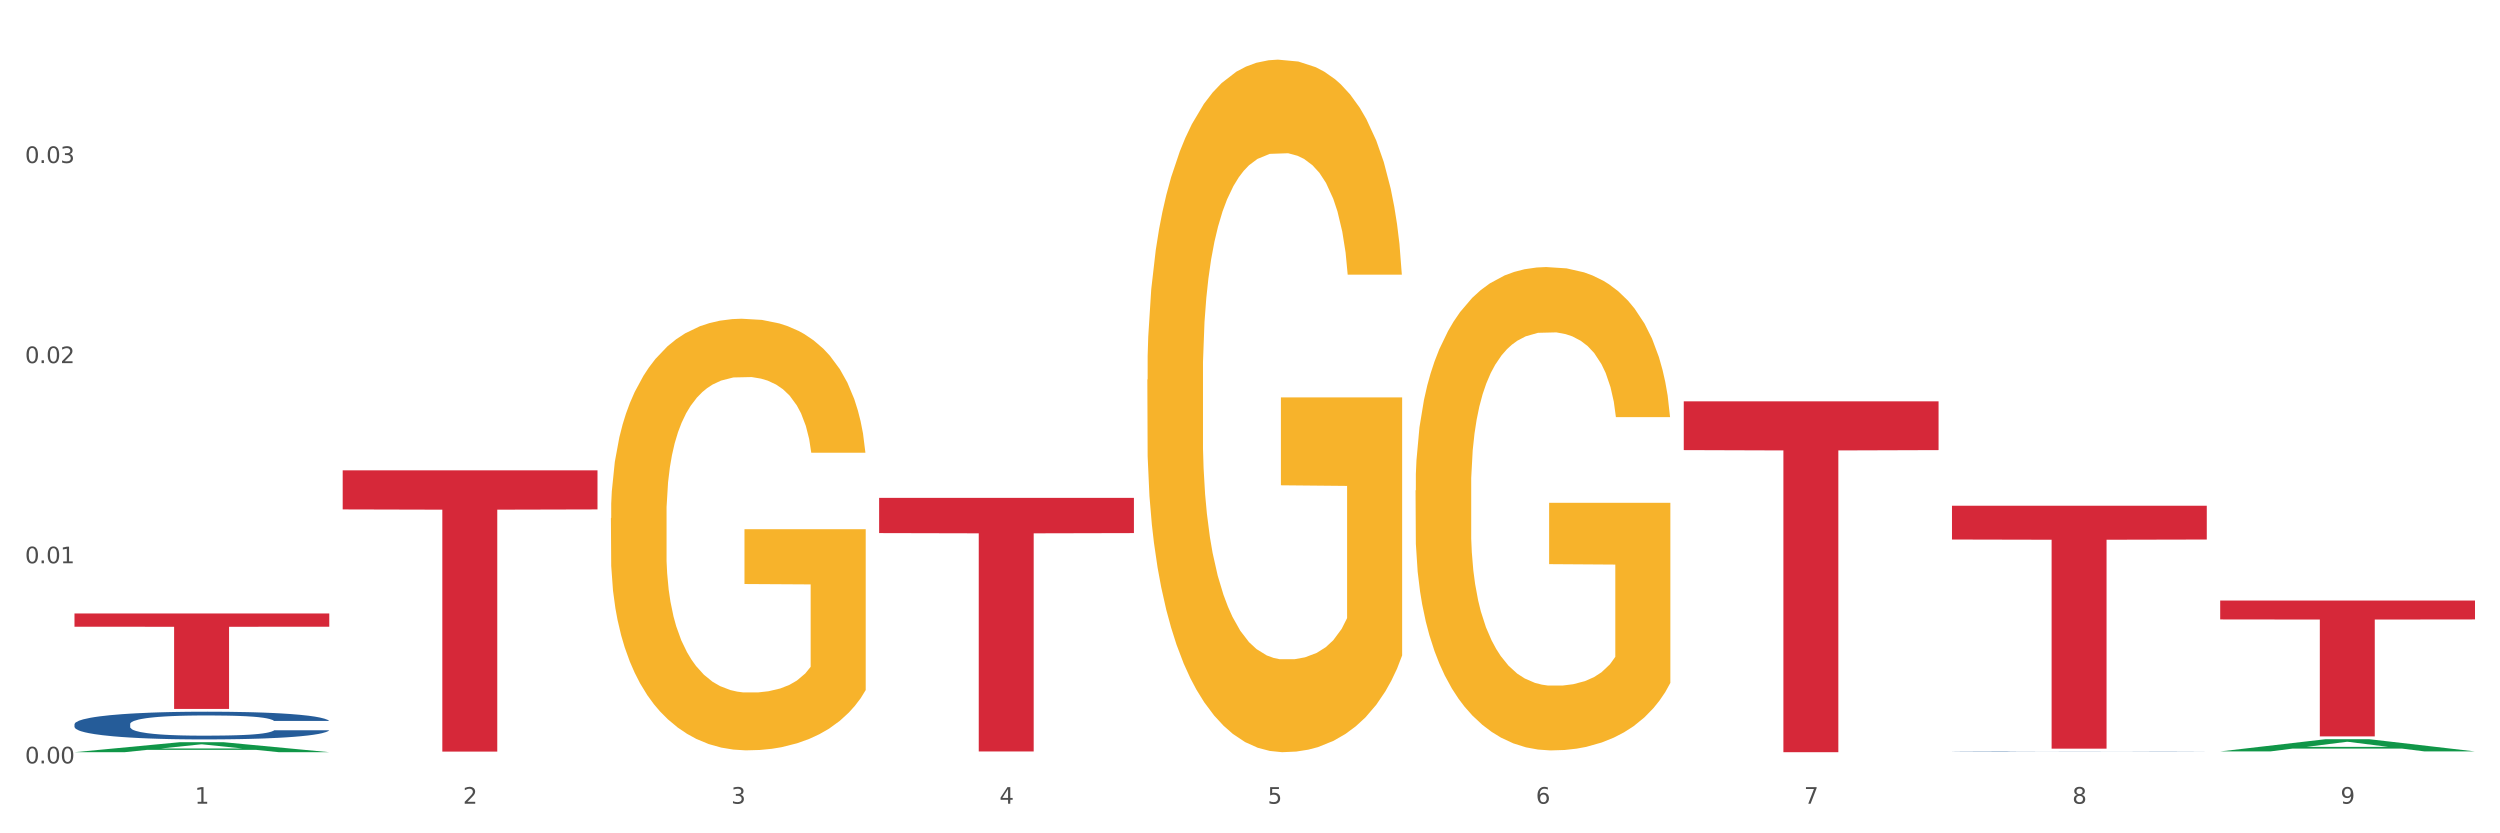
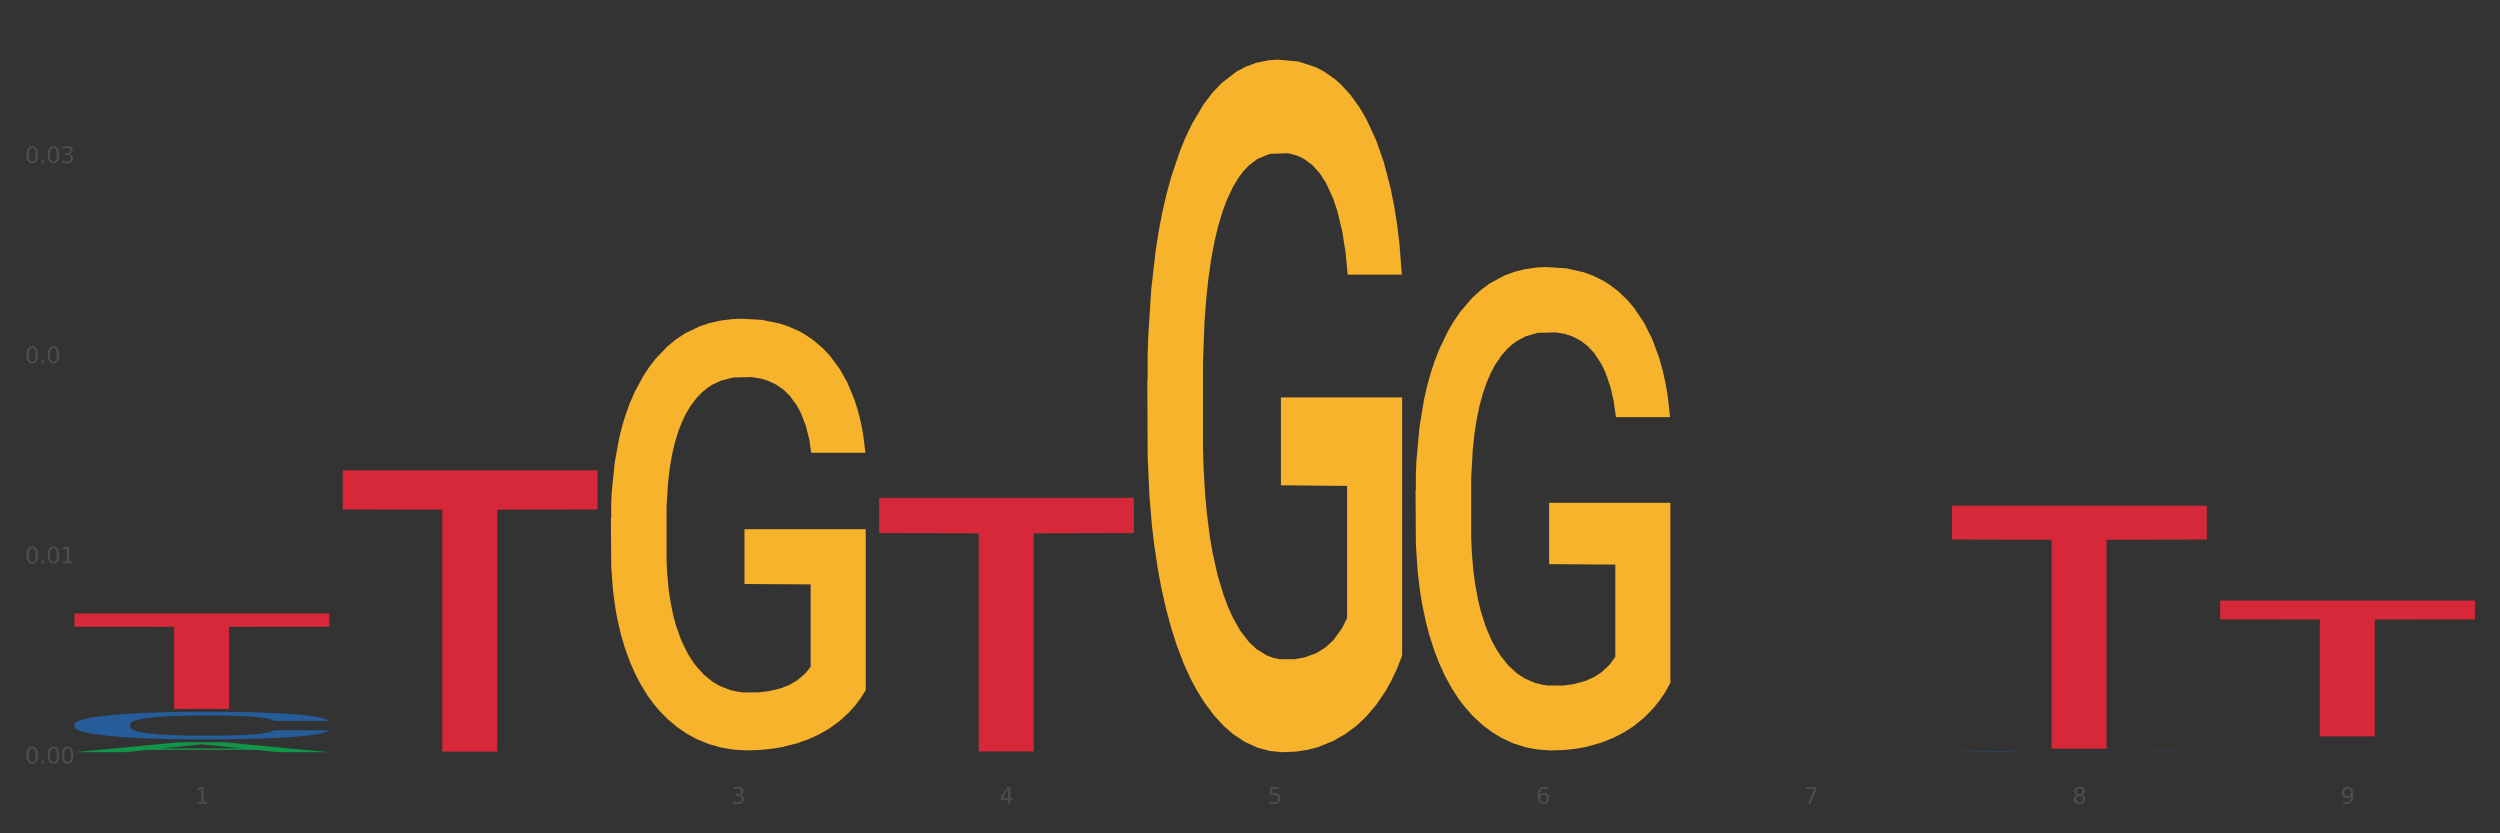
<svg xmlns="http://www.w3.org/2000/svg" xmlns:xlink="http://www.w3.org/1999/xlink" width="1080pt" height="360pt" viewBox="0 0 1080 360" version="1.1">
  <rect x="0" y="0" width="1080" height="360" fill="#333333" stroke="none" />
  <defs>
    <style type="text/css">*{stroke-linejoin: round; stroke-linecap: butt}</style>
  </defs>
  <g id="figure_1">
    <g id="patch_1">
-       <path d="M 0 360  L 1080 360  L 1080 0  L 0 0  z " style="fill: #ffffff; stroke: #ffffff; stroke-linejoin: miter" />
-     </g>
+       </g>
    <g id="axes_1">
      <g id="matplotlib.axis_1">
        <g id="xtick_1">
          <g id="text_1">
            <g style="fill: #4d4d4d" transform="translate(84.159 347.204) scale(0.096 -0.096)">
              <defs>
                <path id="DejaVuSans-31" d="M 794 531  L 1825 531  L 1825 4091  L 703 3866  L 703 4441  L 1819 4666  L 2450 4666  L 2450 531  L 3481 531  L 3481 0  L 794 0  L 794 531  z " transform="scale(0.016)" />
              </defs>
              <use xlink:href="#DejaVuSans-31" />
            </g>
          </g>
        </g>
        <g id="xtick_2">
          <g id="text_2">
            <g style="fill: #4d4d4d" transform="translate(200.027 347.204) scale(0.096 -0.096)">
              <defs>
-                 <path id="DejaVuSans-32" d="M 1228 531  L 3431 531  L 3431 0  L 469 0  L 469 531  Q 828 903 1448 1529  Q 2069 2156 2228 2338  Q 2531 2678 2651 2914  Q 2772 3150 2772 3378  Q 2772 3750 2511 3984  Q 2250 4219 1831 4219  Q 1534 4219 1204 4116  Q 875 4013 500 3803  L 500 4441  Q 881 4594 1212 4672  Q 1544 4750 1819 4750  Q 2544 4750 2975 4387  Q 3406 4025 3406 3419  Q 3406 3131 3298 2873  Q 3191 2616 2906 2266  Q 2828 2175 2409 1742  Q 1991 1309 1228 531  z " transform="scale(0.016)" />
-               </defs>
+                 </defs>
              <use xlink:href="#DejaVuSans-32" />
            </g>
          </g>
        </g>
        <g id="xtick_3">
          <g id="text_3">
            <g style="fill: #4d4d4d" transform="translate(315.896 347.204) scale(0.096 -0.096)">
              <defs>
                <path id="DejaVuSans-33" d="M 2597 2516  Q 3050 2419 3304 2112  Q 3559 1806 3559 1356  Q 3559 666 3084 287  Q 2609 -91 1734 -91  Q 1441 -91 1130 -33  Q 819 25 488 141  L 488 750  Q 750 597 1062 519  Q 1375 441 1716 441  Q 2309 441 2620 675  Q 2931 909 2931 1356  Q 2931 1769 2642 2001  Q 2353 2234 1838 2234  L 1294 2234  L 1294 2753  L 1863 2753  Q 2328 2753 2575 2939  Q 2822 3125 2822 3475  Q 2822 3834 2567 4026  Q 2313 4219 1838 4219  Q 1578 4219 1281 4162  Q 984 4106 628 3988  L 628 4550  Q 988 4650 1302 4700  Q 1616 4750 1894 4750  Q 2613 4750 3031 4423  Q 3450 4097 3450 3541  Q 3450 3153 3228 2886  Q 3006 2619 2597 2516  z " transform="scale(0.016)" />
              </defs>
              <use xlink:href="#DejaVuSans-33" />
            </g>
          </g>
        </g>
        <g id="xtick_4">
          <g id="text_4">
            <g style="fill: #4d4d4d" transform="translate(431.765 347.204) scale(0.096 -0.096)">
              <defs>
                <path id="DejaVuSans-34" d="M 2419 4116  L 825 1625  L 2419 1625  L 2419 4116  z M 2253 4666  L 3047 4666  L 3047 1625  L 3713 1625  L 3713 1100  L 3047 1100  L 3047 0  L 2419 0  L 2419 1100  L 313 1100  L 313 1709  L 2253 4666  z " transform="scale(0.016)" />
              </defs>
              <use xlink:href="#DejaVuSans-34" />
            </g>
          </g>
        </g>
        <g id="xtick_5">
          <g id="text_5">
            <g style="fill: #4d4d4d" transform="translate(547.634 347.204) scale(0.096 -0.096)">
              <defs>
                <path id="DejaVuSans-35" d="M 691 4666  L 3169 4666  L 3169 4134  L 1269 4134  L 1269 2991  Q 1406 3038 1543 3061  Q 1681 3084 1819 3084  Q 2600 3084 3056 2656  Q 3513 2228 3513 1497  Q 3513 744 3044 326  Q 2575 -91 1722 -91  Q 1428 -91 1123 -41  Q 819 9 494 109  L 494 744  Q 775 591 1075 516  Q 1375 441 1709 441  Q 2250 441 2565 725  Q 2881 1009 2881 1497  Q 2881 1984 2565 2268  Q 2250 2553 1709 2553  Q 1456 2553 1204 2497  Q 953 2441 691 2322  L 691 4666  z " transform="scale(0.016)" />
              </defs>
              <use xlink:href="#DejaVuSans-35" />
            </g>
          </g>
        </g>
        <g id="xtick_6">
          <g id="text_6">
            <g style="fill: #4d4d4d" transform="translate(663.502 347.204) scale(0.096 -0.096)">
              <defs>
                <path id="DejaVuSans-36" d="M 2113 2584  Q 1688 2584 1439 2293  Q 1191 2003 1191 1497  Q 1191 994 1439 701  Q 1688 409 2113 409  Q 2538 409 2786 701  Q 3034 994 3034 1497  Q 3034 2003 2786 2293  Q 2538 2584 2113 2584  z M 3366 4563  L 3366 3988  Q 3128 4100 2886 4159  Q 2644 4219 2406 4219  Q 1781 4219 1451 3797  Q 1122 3375 1075 2522  Q 1259 2794 1537 2939  Q 1816 3084 2150 3084  Q 2853 3084 3261 2657  Q 3669 2231 3669 1497  Q 3669 778 3244 343  Q 2819 -91 2113 -91  Q 1303 -91 875 529  Q 447 1150 447 2328  Q 447 3434 972 4092  Q 1497 4750 2381 4750  Q 2619 4750 2861 4703  Q 3103 4656 3366 4563  z " transform="scale(0.016)" />
              </defs>
              <use xlink:href="#DejaVuSans-36" />
            </g>
          </g>
        </g>
        <g id="xtick_7">
          <g id="text_7">
            <g style="fill: #4d4d4d" transform="translate(779.371 347.204) scale(0.096 -0.096)">
              <defs>
                <path id="DejaVuSans-37" d="M 525 4666  L 3525 4666  L 3525 4397  L 1831 0  L 1172 0  L 2766 4134  L 525 4134  L 525 4666  z " transform="scale(0.016)" />
              </defs>
              <use xlink:href="#DejaVuSans-37" />
            </g>
          </g>
        </g>
        <g id="xtick_8">
          <g id="text_8">
            <g style="fill: #4d4d4d" transform="translate(895.24 347.204) scale(0.096 -0.096)">
              <defs>
                <path id="DejaVuSans-38" d="M 2034 2216  Q 1584 2216 1326 1975  Q 1069 1734 1069 1313  Q 1069 891 1326 650  Q 1584 409 2034 409  Q 2484 409 2743 651  Q 3003 894 3003 1313  Q 3003 1734 2745 1975  Q 2488 2216 2034 2216  z M 1403 2484  Q 997 2584 770 2862  Q 544 3141 544 3541  Q 544 4100 942 4425  Q 1341 4750 2034 4750  Q 2731 4750 3128 4425  Q 3525 4100 3525 3541  Q 3525 3141 3298 2862  Q 3072 2584 2669 2484  Q 3125 2378 3379 2068  Q 3634 1759 3634 1313  Q 3634 634 3220 271  Q 2806 -91 2034 -91  Q 1263 -91 848 271  Q 434 634 434 1313  Q 434 1759 690 2068  Q 947 2378 1403 2484  z M 1172 3481  Q 1172 3119 1398 2916  Q 1625 2713 2034 2713  Q 2441 2713 2670 2916  Q 2900 3119 2900 3481  Q 2900 3844 2670 4047  Q 2441 4250 2034 4250  Q 1625 4250 1398 4047  Q 1172 3844 1172 3481  z " transform="scale(0.016)" />
              </defs>
              <use xlink:href="#DejaVuSans-38" />
            </g>
          </g>
        </g>
        <g id="xtick_9">
          <g id="text_9">
            <g style="fill: #4d4d4d" transform="translate(1011.108 347.204) scale(0.096 -0.096)">
              <defs>
                <path id="DejaVuSans-39" d="M 703 97  L 703 672  Q 941 559 1184 500  Q 1428 441 1663 441  Q 2288 441 2617 861  Q 2947 1281 2994 2138  Q 2813 1869 2534 1725  Q 2256 1581 1919 1581  Q 1219 1581 811 2004  Q 403 2428 403 3163  Q 403 3881 828 4315  Q 1253 4750 1959 4750  Q 2769 4750 3195 4129  Q 3622 3509 3622 2328  Q 3622 1225 3098 567  Q 2575 -91 1691 -91  Q 1453 -91 1209 -44  Q 966 3 703 97  z M 1959 2075  Q 2384 2075 2632 2365  Q 2881 2656 2881 3163  Q 2881 3666 2632 3958  Q 2384 4250 1959 4250  Q 1534 4250 1286 3958  Q 1038 3666 1038 3163  Q 1038 2656 1286 2365  Q 1534 2075 1959 2075  z " transform="scale(0.016)" />
              </defs>
              <use xlink:href="#DejaVuSans-39" />
            </g>
          </g>
        </g>
        <g id="xtick_10" />
        <g id="xtick_11" />
        <g id="xtick_12" />
        <g id="xtick_13" />
        <g id="xtick_14" />
        <g id="xtick_15" />
        <g id="xtick_16" />
        <g id="xtick_17" />
      </g>
      <g id="matplotlib.axis_2">
        <g id="ytick_1">
          <g id="text_10">
            <g style="fill: #4d4d4d" transform="translate(10.8 329.798) scale(0.096 -0.096)">
              <defs>
                <path id="DejaVuSans-30" d="M 2034 4250  Q 1547 4250 1301 3770  Q 1056 3291 1056 2328  Q 1056 1369 1301 889  Q 1547 409 2034 409  Q 2525 409 2770 889  Q 3016 1369 3016 2328  Q 3016 3291 2770 3770  Q 2525 4250 2034 4250  z M 2034 4750  Q 2819 4750 3233 4129  Q 3647 3509 3647 2328  Q 3647 1150 3233 529  Q 2819 -91 2034 -91  Q 1250 -91 836 529  Q 422 1150 422 2328  Q 422 3509 836 4129  Q 1250 4750 2034 4750  z " transform="scale(0.016)" />
                <path id="DejaVuSans-2e" d="M 684 794  L 1344 794  L 1344 0  L 684 0  L 684 794  z " transform="scale(0.016)" />
              </defs>
              <use xlink:href="#DejaVuSans-30" />
              <use xlink:href="#DejaVuSans-2e" transform="translate(63.623 0)" />
              <use xlink:href="#DejaVuSans-30" transform="translate(95.41 0)" />
              <use xlink:href="#DejaVuSans-30" transform="translate(159.033 0)" />
            </g>
          </g>
        </g>
        <g id="ytick_2">
          <g id="text_11">
            <g style="fill: #4d4d4d" transform="translate(10.8 243.338) scale(0.096 -0.096)">
              <use xlink:href="#DejaVuSans-30" />
              <use xlink:href="#DejaVuSans-2e" transform="translate(63.623 0)" />
              <use xlink:href="#DejaVuSans-30" transform="translate(95.41 0)" />
              <use xlink:href="#DejaVuSans-31" transform="translate(159.033 0)" />
            </g>
          </g>
        </g>
        <g id="ytick_3">
          <g id="text_12">
            <g style="fill: #4d4d4d" transform="translate(10.8 156.878) scale(0.096 -0.096)">
              <use xlink:href="#DejaVuSans-30" />
              <use xlink:href="#DejaVuSans-2e" transform="translate(63.623 0)" />
              <use xlink:href="#DejaVuSans-30" transform="translate(95.41 0)" />
              <use xlink:href="#DejaVuSans-32" transform="translate(159.033 0)" />
            </g>
          </g>
        </g>
        <g id="ytick_4">
          <g id="text_13">
            <g style="fill: #4d4d4d" transform="translate(10.8 70.418) scale(0.096 -0.096)">
              <use xlink:href="#DejaVuSans-30" />
              <use xlink:href="#DejaVuSans-2e" transform="translate(63.623 0)" />
              <use xlink:href="#DejaVuSans-30" transform="translate(95.41 0)" />
              <use xlink:href="#DejaVuSans-33" transform="translate(159.033 0)" />
            </g>
          </g>
        </g>
        <g id="ytick_5" />
        <g id="ytick_6" />
        <g id="ytick_7" />
        <g id="ytick_8" />
      </g>
      <g id="PolyCollection_1">
        <path d="M 32.175 324.941  L 32.288 324.937  L 77.68 320.631  L 96.518 320.627  L 142.25 324.95  L 120.462 324.95  L 110.589 323.943  L 63.722 323.943  L 63.382 323.959  L 53.85 324.95  L 32.175 324.95  L 32.175 324.941  L 69.623 323.342  L 104.689 323.338  L 87.326 321.548  L 87.099 321.54  L 86.872 321.552  L 69.51 323.338  L 69.623 323.342  L 32.175 324.941  z " clip-path="url(#p82a020061b)" style="fill: #109648" />
        <path d="M 611.519 211.86  L 611.649 211.669  L 611.649 204.804  L 611.908 198.892  L 613.208 184.589  L 615.157 172.765  L 616.587 166.472  L 618.017 161.323  L 619.706 156.174  L 621.785 150.834  L 625.554 143.015  L 627.893 139.01  L 630.753 134.814  L 635.951 128.712  L 639.72 125.279  L 643.618 122.418  L 649.986 118.986  L 654.145 117.46  L 658.564 116.316  L 663.892 115.553  L 667.921 115.362  L 676.758 115.934  L 684.296 117.651  L 687.934 118.986  L 692.613 121.274  L 695.082 122.8  L 699.111 125.851  L 703.27 129.856  L 706.129 133.289  L 710.417 139.773  L 713.666 146.257  L 716.655 154.266  L 718.215 159.797  L 719.385 164.946  L 720.424 170.858  L 721.464 180.203  L 698.071 180.203  L 697.162 173.528  L 695.732 167.235  L 693.653 161.132  L 691.833 157.318  L 688.714 152.55  L 685.855 149.499  L 682.866 147.21  L 679.227 145.303  L 676.368 144.35  L 672.339 143.587  L 664.412 143.778  L 659.084 145.303  L 655.445 147.21  L 653.105 148.927  L 651.026 150.834  L 648.687 153.504  L 645.958 157.509  L 644.008 161.132  L 642.059 165.709  L 640.499 170.286  L 639.07 175.626  L 637.9 181.347  L 636.991 187.259  L 636.211 194.506  L 635.561 206.52  L 635.561 232.647  L 635.821 238.559  L 636.471 246.378  L 637.25 252.29  L 638.55 259.346  L 639.72 264.114  L 641.929 270.979  L 644.398 276.701  L 646.348 280.324  L 648.297 283.375  L 651.676 287.571  L 655.445 291.004  L 658.694 293.101  L 663.112 295.009  L 666.101 295.771  L 668.701 296.153  L 675.069 296.153  L 679.617 295.581  L 684.685 294.246  L 688.584 292.529  L 691.833 290.432  L 695.472 286.999  L 697.811 283.757  L 697.811 243.899  L 669.22 243.708  L 669.22 217.2  L 721.594 217.2  L 721.594 295.009  L 719.385 299.013  L 716.915 302.637  L 714.316 305.879  L 710.417 309.884  L 705.739 313.698  L 701.58 316.368  L 697.162 318.656  L 691.963 320.754  L 685.205 322.661  L 681.047 323.424  L 675.848 323.996  L 669.74 324.187  L 664.412 323.805  L 659.214 322.852  L 653.755 321.135  L 648.427 318.656  L 644.398 316.177  L 640.369 313.126  L 636.081 309.121  L 632.702 305.307  L 630.103 301.874  L 627.244 297.488  L 624.125 291.766  L 621.785 286.617  L 619.706 281.278  L 617.497 274.412  L 615.937 268.5  L 614.378 261.063  L 613.468 255.532  L 612.428 246.95  L 611.649 234.936  L 611.519 211.86  z " clip-path="url(#p82a020061b)" style="fill: #f7b32b" />
        <path d="M 32.175 265.003  L 142.25 265.003  L 142.25 270.736  L 98.951 270.775  L 98.951 306.253  L 75.214 306.253  L 75.214 270.775  L 32.175 270.736  L 32.175 265.042  L 32.175 265.003  z " clip-path="url(#p82a020061b)" style="fill: #d62839" />
        <path d="M 148.044 203.181  L 258.119 203.181  L 258.119 220.068  L 214.819 220.182  L 214.819 324.698  L 191.083 324.698  L 191.083 220.182  L 148.044 220.068  L 148.044 203.296  L 148.044 203.181  z " clip-path="url(#p82a020061b)" style="fill: #d62839" />
        <path d="M 379.781 215.069  L 489.856 215.069  L 489.856 230.295  L 446.557 230.398  L 446.557 324.632  L 422.82 324.632  L 422.82 230.398  L 379.781 230.295  L 379.781 215.172  L 379.781 215.069  z " clip-path="url(#p82a020061b)" style="fill: #d62839" />
-         <path d="M 727.387 173.38  L 837.463 173.38  L 837.463 194.443  L 794.163 194.585  L 794.163 324.95  L 770.426 324.95  L 770.426 194.585  L 727.387 194.443  L 727.387 173.522  L 727.387 173.38  z " clip-path="url(#p82a020061b)" style="fill: #d62839" />
        <path d="M 843.256 218.489  L 953.331 218.489  L 953.331 233.072  L 910.032 233.171  L 910.032 323.428  L 886.295 323.428  L 886.295 233.171  L 843.256 233.072  L 843.256 218.587  L 843.256 218.489  z " clip-path="url(#p82a020061b)" style="fill: #d62839" />
        <path d="M 959.125 259.438  L 1069.2 259.438  L 1069.2 267.594  L 1025.9 267.649  L 1025.9 318.13  L 1002.164 318.13  L 1002.164 267.649  L 959.125 267.594  L 959.125 259.493  L 959.125 259.438  z " clip-path="url(#p82a020061b)" style="fill: #d62839" />
        <path d="M 495.65 164.015  L 495.78 163.742  L 495.78 153.906  L 496.04 145.435  L 497.339 124.943  L 499.289 108.003  L 500.718 98.986  L 502.148 91.609  L 503.837 84.231  L 505.917 76.581  L 509.685 65.378  L 512.025 59.64  L 514.884 53.629  L 520.082 44.886  L 523.851 39.968  L 527.75 35.869  L 534.118 30.951  L 538.276 28.765  L 542.695 27.126  L 548.023 26.033  L 552.052 25.759  L 560.889 26.579  L 568.427 29.038  L 572.066 30.951  L 576.744 34.23  L 579.214 36.416  L 583.242 40.787  L 587.401 46.525  L 590.26 51.443  L 594.549 60.733  L 597.798 70.023  L 600.787 81.499  L 602.346 89.423  L 603.516 96.8  L 604.556 105.27  L 605.595 118.659  L 582.203 118.659  L 581.293 109.096  L 579.863 100.079  L 577.784 91.335  L 575.965 85.871  L 572.846 79.04  L 569.986 74.668  L 566.997 71.389  L 563.359 68.657  L 560.499 67.291  L 556.471 66.198  L 548.543 66.471  L 543.215 68.657  L 539.576 71.389  L 537.237 73.848  L 535.157 76.581  L 532.818 80.406  L 530.089 86.144  L 528.14 91.335  L 526.19 97.893  L 524.631 104.451  L 523.201 112.101  L 522.032 120.298  L 521.122 128.768  L 520.342 139.151  L 519.692 156.365  L 519.692 193.798  L 519.952 202.268  L 520.602 213.47  L 521.382 221.941  L 522.681 232.05  L 523.851 238.881  L 526.06 248.718  L 528.529 256.915  L 530.479 262.106  L 532.428 266.478  L 535.807 272.489  L 539.576 277.407  L 542.825 280.413  L 547.244 283.145  L 550.233 284.238  L 552.832 284.784  L 559.2 284.784  L 563.748 283.965  L 568.817 282.052  L 572.716 279.593  L 575.965 276.587  L 579.603 271.669  L 581.943 267.024  L 581.943 209.918  L 553.352 209.645  L 553.352 171.666  L 605.725 171.666  L 605.725 283.145  L 603.516 288.883  L 601.047 294.074  L 598.447 298.719  L 594.549 304.457  L 589.87 309.922  L 585.711 313.747  L 581.293 317.026  L 576.094 320.031  L 569.337 322.764  L 565.178 323.857  L 559.98 324.676  L 553.871 324.95  L 548.543 324.403  L 543.345 323.037  L 537.887 320.578  L 532.558 317.026  L 528.529 313.474  L 524.501 309.102  L 520.212 303.364  L 516.833 297.899  L 514.234 292.981  L 511.375 286.697  L 508.256 278.5  L 505.917 271.123  L 503.837 263.472  L 501.628 253.636  L 500.068 245.166  L 498.509 234.509  L 497.599 226.586  L 496.56 214.29  L 495.78 197.077  L 495.65 164.015  z " clip-path="url(#p82a020061b)" style="fill: #f7b32b" />
        <path d="M 843.256 324.703  L 843.386 324.703  L 843.386 324.699  L 843.776 324.693  L 845.208 324.683  L 847.029 324.675  L 850.152 324.665  L 851.843 324.661  L 854.055 324.657  L 858.609 324.65  L 863.814 324.644  L 867.457 324.641  L 870.189 324.639  L 876.305 324.635  L 879.818 324.633  L 883.461 324.632  L 886.584 324.631  L 891.788 324.63  L 895.952 324.63  L 900.766 324.629  L 904.799 324.63  L 910.134 324.63  L 917.941 324.632  L 920.933 324.633  L 924.967 324.635  L 929.13 324.637  L 932.513 324.64  L 936.417 324.643  L 940.45 324.648  L 944.354 324.653  L 947.086 324.658  L 949.298 324.664  L 951.249 324.671  L 952.681 324.678  L 953.331 324.684  L 929.521 324.684  L 928.87 324.679  L 927.569 324.673  L 926.268 324.669  L 924.837 324.665  L 922.625 324.662  L 920.673 324.659  L 917.42 324.656  L 914.428 324.655  L 911.955 324.654  L 908.963 324.653  L 902.587 324.652  L 898.033 324.652  L 895.171 324.652  L 891.658 324.653  L 888.665 324.654  L 885.152 324.656  L 882.42 324.658  L 879.688 324.66  L 878.126 324.662  L 875.784 324.665  L 874.223 324.668  L 872.141 324.673  L 870.97 324.676  L 868.888 324.684  L 867.977 324.691  L 867.587 324.695  L 867.327 324.7  L 867.327 324.723  L 868.108 324.734  L 868.758 324.738  L 869.799 324.743  L 871.751 324.75  L 874.613 324.756  L 877.606 324.761  L 880.078 324.764  L 882.42 324.766  L 884.762 324.767  L 887.624 324.769  L 889.966 324.77  L 893.479 324.771  L 897.643 324.771  L 900.896 324.771  L 907.532 324.77  L 910.524 324.77  L 913.387 324.769  L 916.509 324.767  L 918.982 324.765  L 920.413 324.764  L 922.755 324.761  L 924.576 324.758  L 926.138 324.754  L 927.179 324.751  L 928.35 324.747  L 929.26 324.742  L 929.521 324.739  L 953.331 324.739  L 952.811 324.745  L 951.9 324.75  L 950.078 324.757  L 948.647 324.761  L 946.435 324.766  L 944.093 324.77  L 940.84 324.775  L 937.848 324.778  L 934.725 324.781  L 931.342 324.784  L 925.227 324.788  L 923.015 324.789  L 918.331 324.79  L 914.688 324.791  L 909.353 324.792  L 903.888 324.793  L 898.164 324.793  L 893.089 324.793  L 887.494 324.792  L 883.981 324.791  L 880.078 324.79  L 875.524 324.788  L 871.23 324.785  L 867.197 324.782  L 863.423 324.779  L 859.91 324.775  L 855.356 324.768  L 851.974 324.762  L 849.501 324.756  L 847.81 324.751  L 846.118 324.745  L 845.208 324.741  L 843.776 324.73  L 843.256 324.721  L 843.256 324.703  z " clip-path="url(#p82a020061b)" style="fill: #255c99" />
        <path d="M 32.175 312.833  L 32.305 312.822  L 32.305 312.516  L 32.695 312.1  L 34.127 311.335  L 35.948 310.756  L 39.071 310.078  L 40.762 309.794  L 42.974 309.477  L 47.528 308.963  L 52.733 308.526  L 56.376 308.285  L 59.108 308.132  L 65.224 307.859  L 68.737 307.739  L 72.38 307.64  L 75.503 307.575  L 80.707 307.498  L 84.871 307.465  L 89.685 307.454  L 93.718 307.465  L 99.053 307.509  L 106.86 307.64  L 109.852 307.717  L 113.886 307.848  L 118.049 308.023  L 121.432 308.198  L 125.336 308.449  L 129.369 308.777  L 133.273 309.192  L 136.005 309.575  L 138.217 309.98  L 140.168 310.472  L 141.6 311.007  L 142.25 311.455  L 118.44 311.455  L 117.789 311.051  L 116.488 310.614  L 115.187 310.319  L 113.756 310.078  L 111.544 309.805  L 109.592 309.63  L 106.339 309.422  L 103.347 309.291  L 100.874 309.214  L 97.882 309.149  L 91.506 309.083  L 86.952 309.083  L 84.09 309.105  L 80.577 309.16  L 77.584 309.236  L 74.071 309.367  L 71.339 309.51  L 68.607 309.695  L 67.045 309.827  L 64.703 310.067  L 63.142 310.264  L 61.06 310.603  L 59.889 310.843  L 57.807 311.466  L 56.896 311.926  L 56.506 312.243  L 56.246 312.592  L 56.246 314.298  L 57.027 315.063  L 57.677 315.391  L 58.718 315.763  L 60.67 316.244  L 63.532 316.714  L 66.525 317.053  L 68.997 317.26  L 71.339 317.414  L 73.681 317.534  L 76.543 317.643  L 78.885 317.709  L 82.398 317.774  L 86.562 317.807  L 89.815 317.807  L 96.451 317.752  L 99.443 317.698  L 102.306 317.621  L 105.428 317.501  L 107.901 317.37  L 109.332 317.271  L 111.674 317.064  L 113.495 316.845  L 115.057 316.594  L 116.098 316.375  L 117.269 316.047  L 118.179 315.675  L 118.44 315.479  L 142.25 315.479  L 141.73 315.872  L 140.819 316.255  L 138.997 316.769  L 137.566 317.064  L 135.354 317.424  L 133.012 317.731  L 129.759 318.069  L 126.767 318.321  L 123.644 318.54  L 120.261 318.736  L 114.146 319.01  L 111.934 319.086  L 107.25 319.217  L 103.607 319.294  L 98.272 319.37  L 92.807 319.414  L 87.083 319.425  L 82.008 319.403  L 76.413 319.338  L 72.9 319.272  L 68.997 319.174  L 64.443 319.021  L 60.149 318.835  L 56.116 318.616  L 52.342 318.365  L 48.829 318.08  L 44.275 317.61  L 40.893 317.151  L 38.42 316.725  L 36.729 316.364  L 35.037 315.905  L 34.127 315.588  L 32.695 314.823  L 32.175 314.112  L 32.175 312.833  z " clip-path="url(#p82a020061b)" style="fill: #255c99" />
        <path d="M 263.912 223.855  L 264.042 223.684  L 264.042 217.554  L 264.302 212.275  L 265.602 199.503  L 267.551 188.944  L 268.981 183.325  L 270.41 178.727  L 272.1 174.129  L 274.179 169.36  L 277.948 162.378  L 280.287 158.802  L 283.146 155.056  L 288.345 149.606  L 292.114 146.541  L 296.012 143.986  L 302.38 140.921  L 306.539 139.559  L 310.958 138.537  L 316.286 137.856  L 320.315 137.686  L 329.152 138.196  L 336.689 139.729  L 340.328 140.921  L 345.007 142.965  L 347.476 144.327  L 351.505 147.052  L 355.663 150.628  L 358.523 153.693  L 362.811 159.483  L 366.06 165.273  L 369.049 172.426  L 370.609 177.364  L 371.778 181.962  L 372.818 187.241  L 373.858 195.586  L 350.465 195.586  L 349.555 189.626  L 348.126 184.006  L 346.047 178.556  L 344.227 175.15  L 341.108 170.893  L 338.249 168.168  L 335.26 166.125  L 331.621 164.422  L 328.762 163.57  L 324.733 162.889  L 316.806 163.06  L 311.477 164.422  L 307.839 166.125  L 305.499 167.657  L 303.42 169.36  L 301.081 171.745  L 298.352 175.321  L 296.402 178.556  L 294.453 182.643  L 292.893 186.73  L 291.464 191.499  L 290.294 196.608  L 289.384 201.887  L 288.605 208.358  L 287.955 219.087  L 287.955 242.417  L 288.215 247.696  L 288.865 254.678  L 289.644 259.957  L 290.944 266.258  L 292.114 270.516  L 294.323 276.646  L 296.792 281.755  L 298.741 284.991  L 300.691 287.715  L 304.07 291.462  L 307.839 294.527  L 311.088 296.4  L 315.506 298.103  L 318.495 298.785  L 321.094 299.125  L 327.462 299.125  L 332.011 298.614  L 337.079 297.422  L 340.978 295.89  L 344.227 294.016  L 347.866 290.951  L 350.205 288.056  L 350.205 252.464  L 321.614 252.294  L 321.614 228.623  L 373.988 228.623  L 373.988 298.103  L 371.778 301.68  L 369.309 304.915  L 366.71 307.81  L 362.811 311.386  L 358.133 314.792  L 353.974 317.176  L 349.555 319.22  L 344.357 321.093  L 337.599 322.796  L 333.44 323.477  L 328.242 323.988  L 322.134 324.158  L 316.806 323.818  L 311.607 322.966  L 306.149 321.434  L 300.821 319.22  L 296.792 317.006  L 292.763 314.281  L 288.475 310.705  L 285.096 307.299  L 282.497 304.234  L 279.637 300.317  L 276.518 295.208  L 274.179 290.61  L 272.1 285.842  L 269.891 279.711  L 268.331 274.432  L 266.772 267.791  L 265.862 262.852  L 264.822 255.189  L 264.042 244.46  L 263.912 223.855  z " clip-path="url(#p82a020061b)" style="fill: #f7b32b" />
-         <path d="M 959.125 324.603  L 959.238 324.598  L 1004.63 319.337  L 1023.468 319.332  L 1069.2 324.613  L 1047.412 324.613  L 1037.539 323.383  L 990.672 323.383  L 990.332 323.403  L 980.799 324.613  L 959.125 324.613  L 959.125 324.603  L 996.573 322.649  L 1031.638 322.644  L 1014.276 320.457  L 1014.049 320.447  L 1013.822 320.462  L 996.46 322.644  L 996.573 322.649  L 959.125 324.603  z " clip-path="url(#p82a020061b)" style="fill: #109648" />
      </g>
    </g>
  </g>
  <defs>
    <clipPath id="p82a020061b">
      <rect x="32.175" y="10.8" width="1037.025" height="329.109" />
    </clipPath>
  </defs>
</svg>